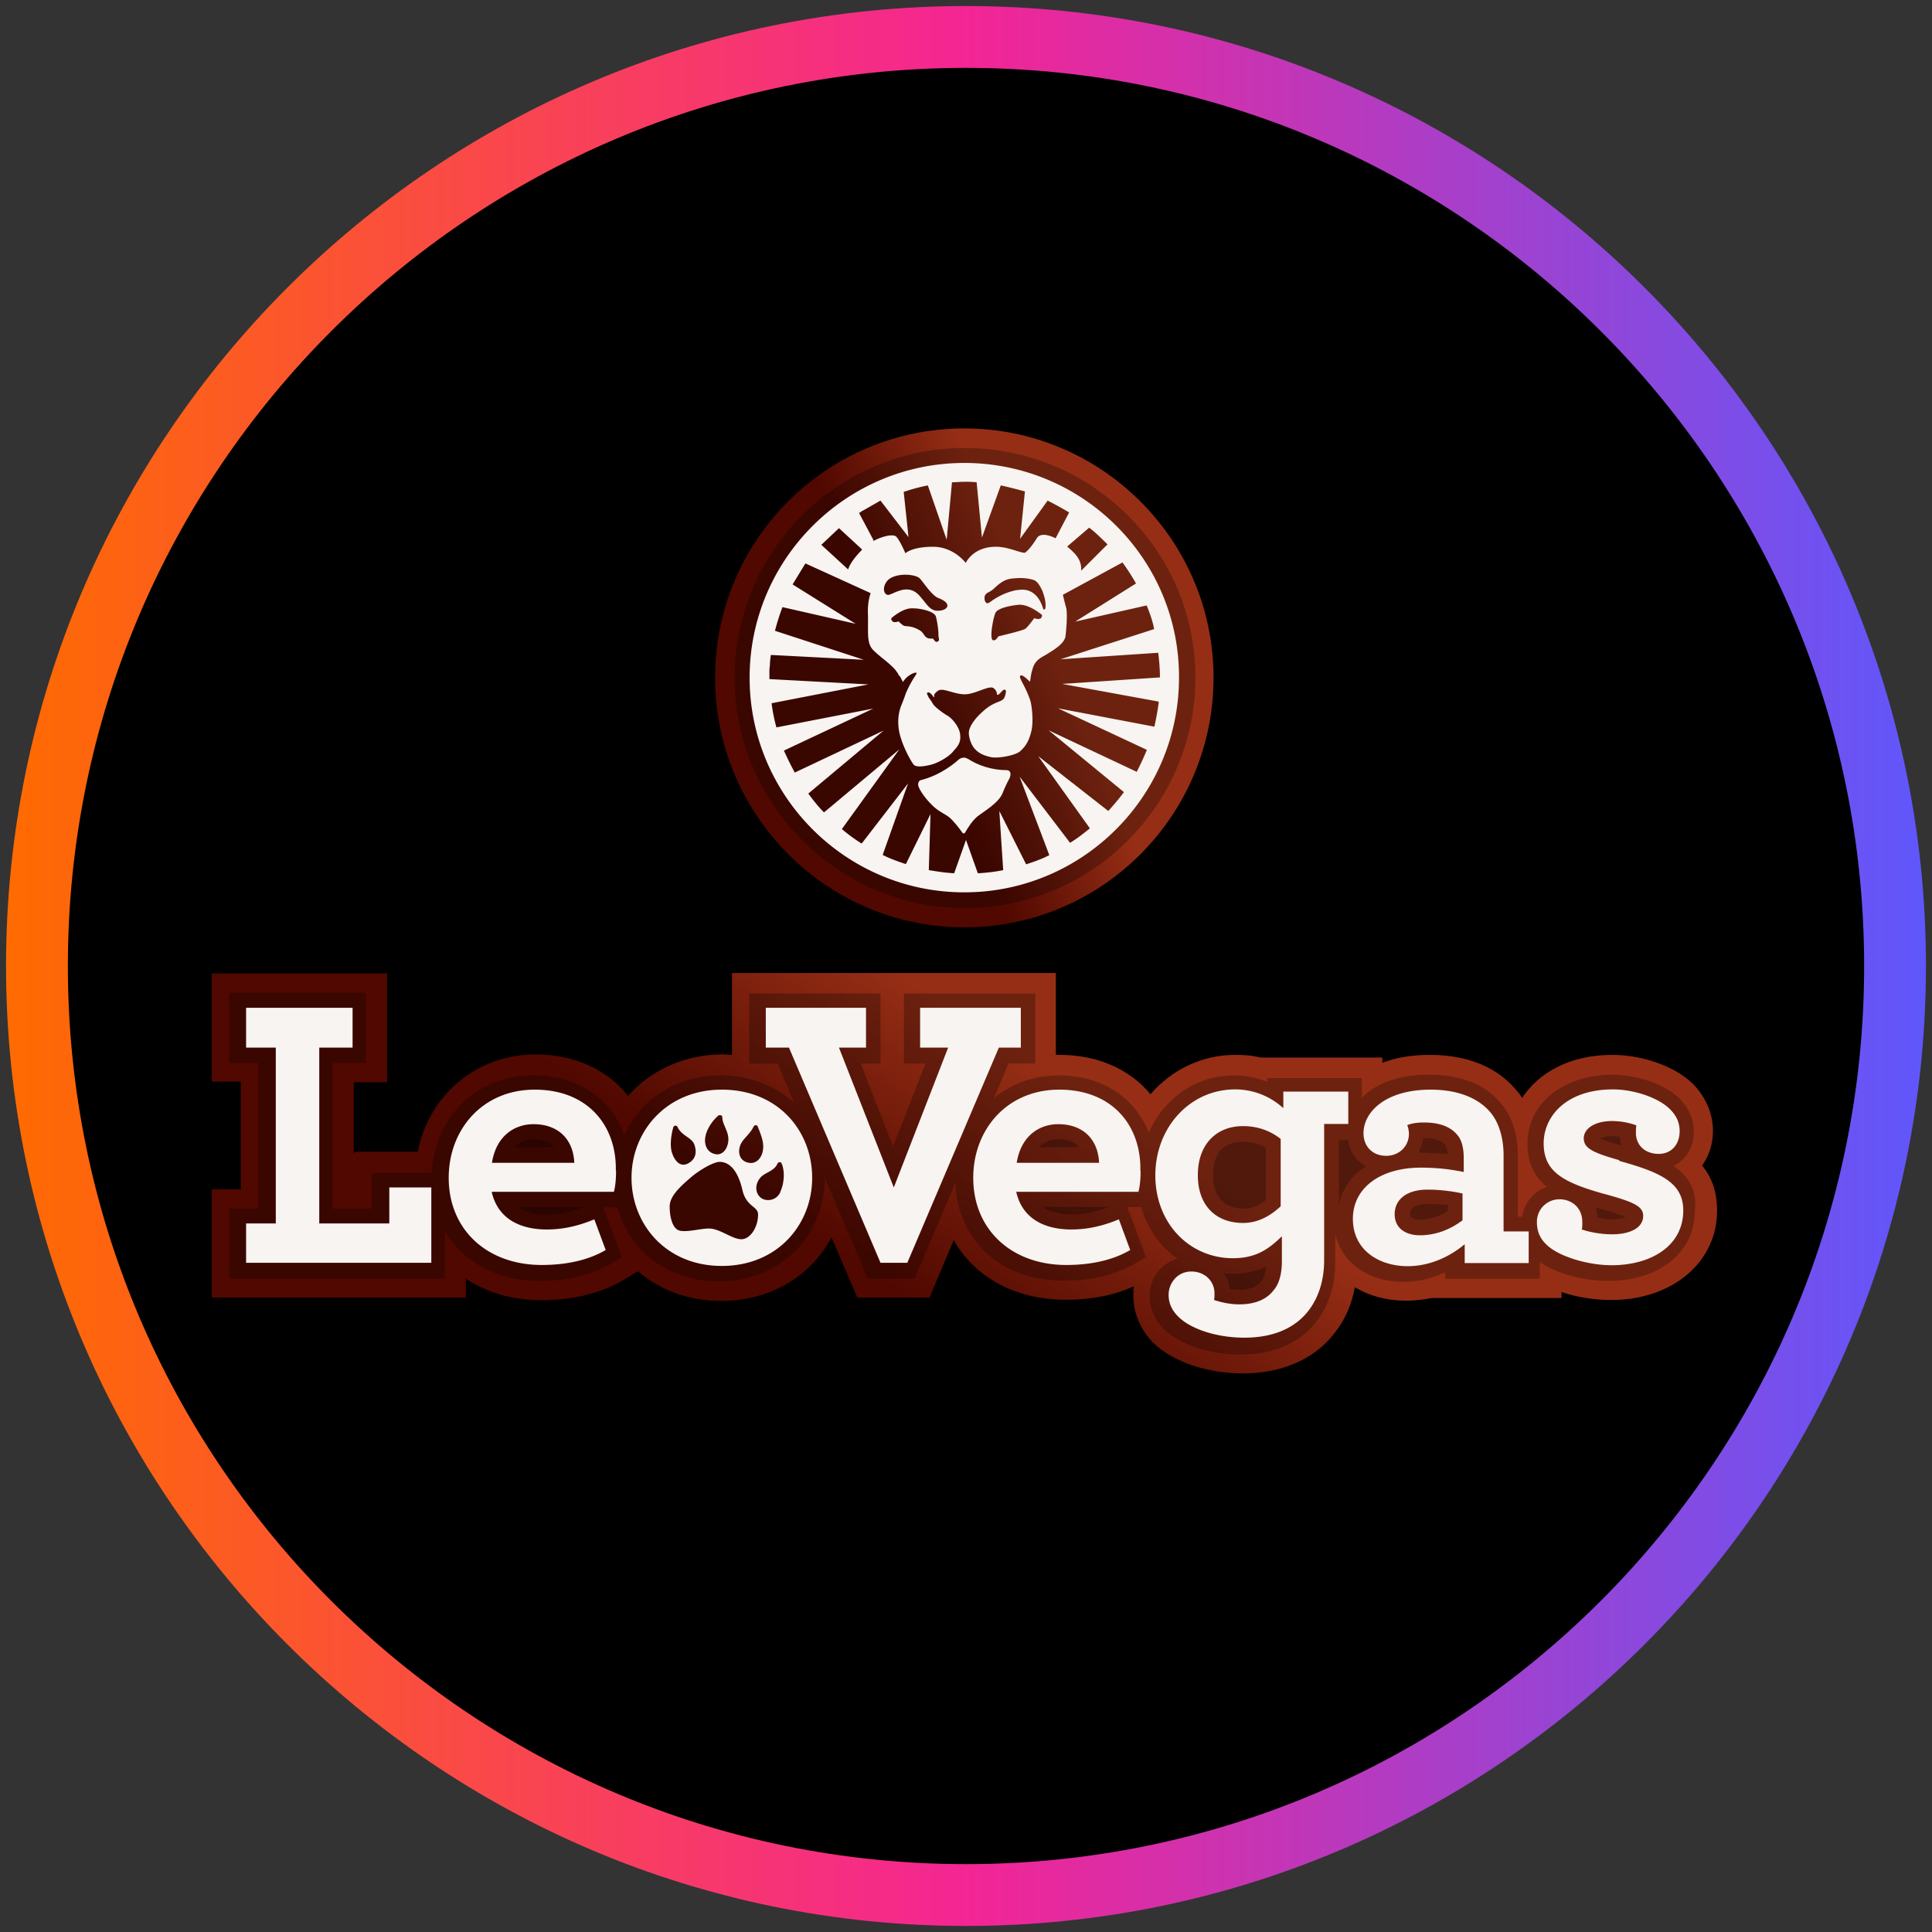
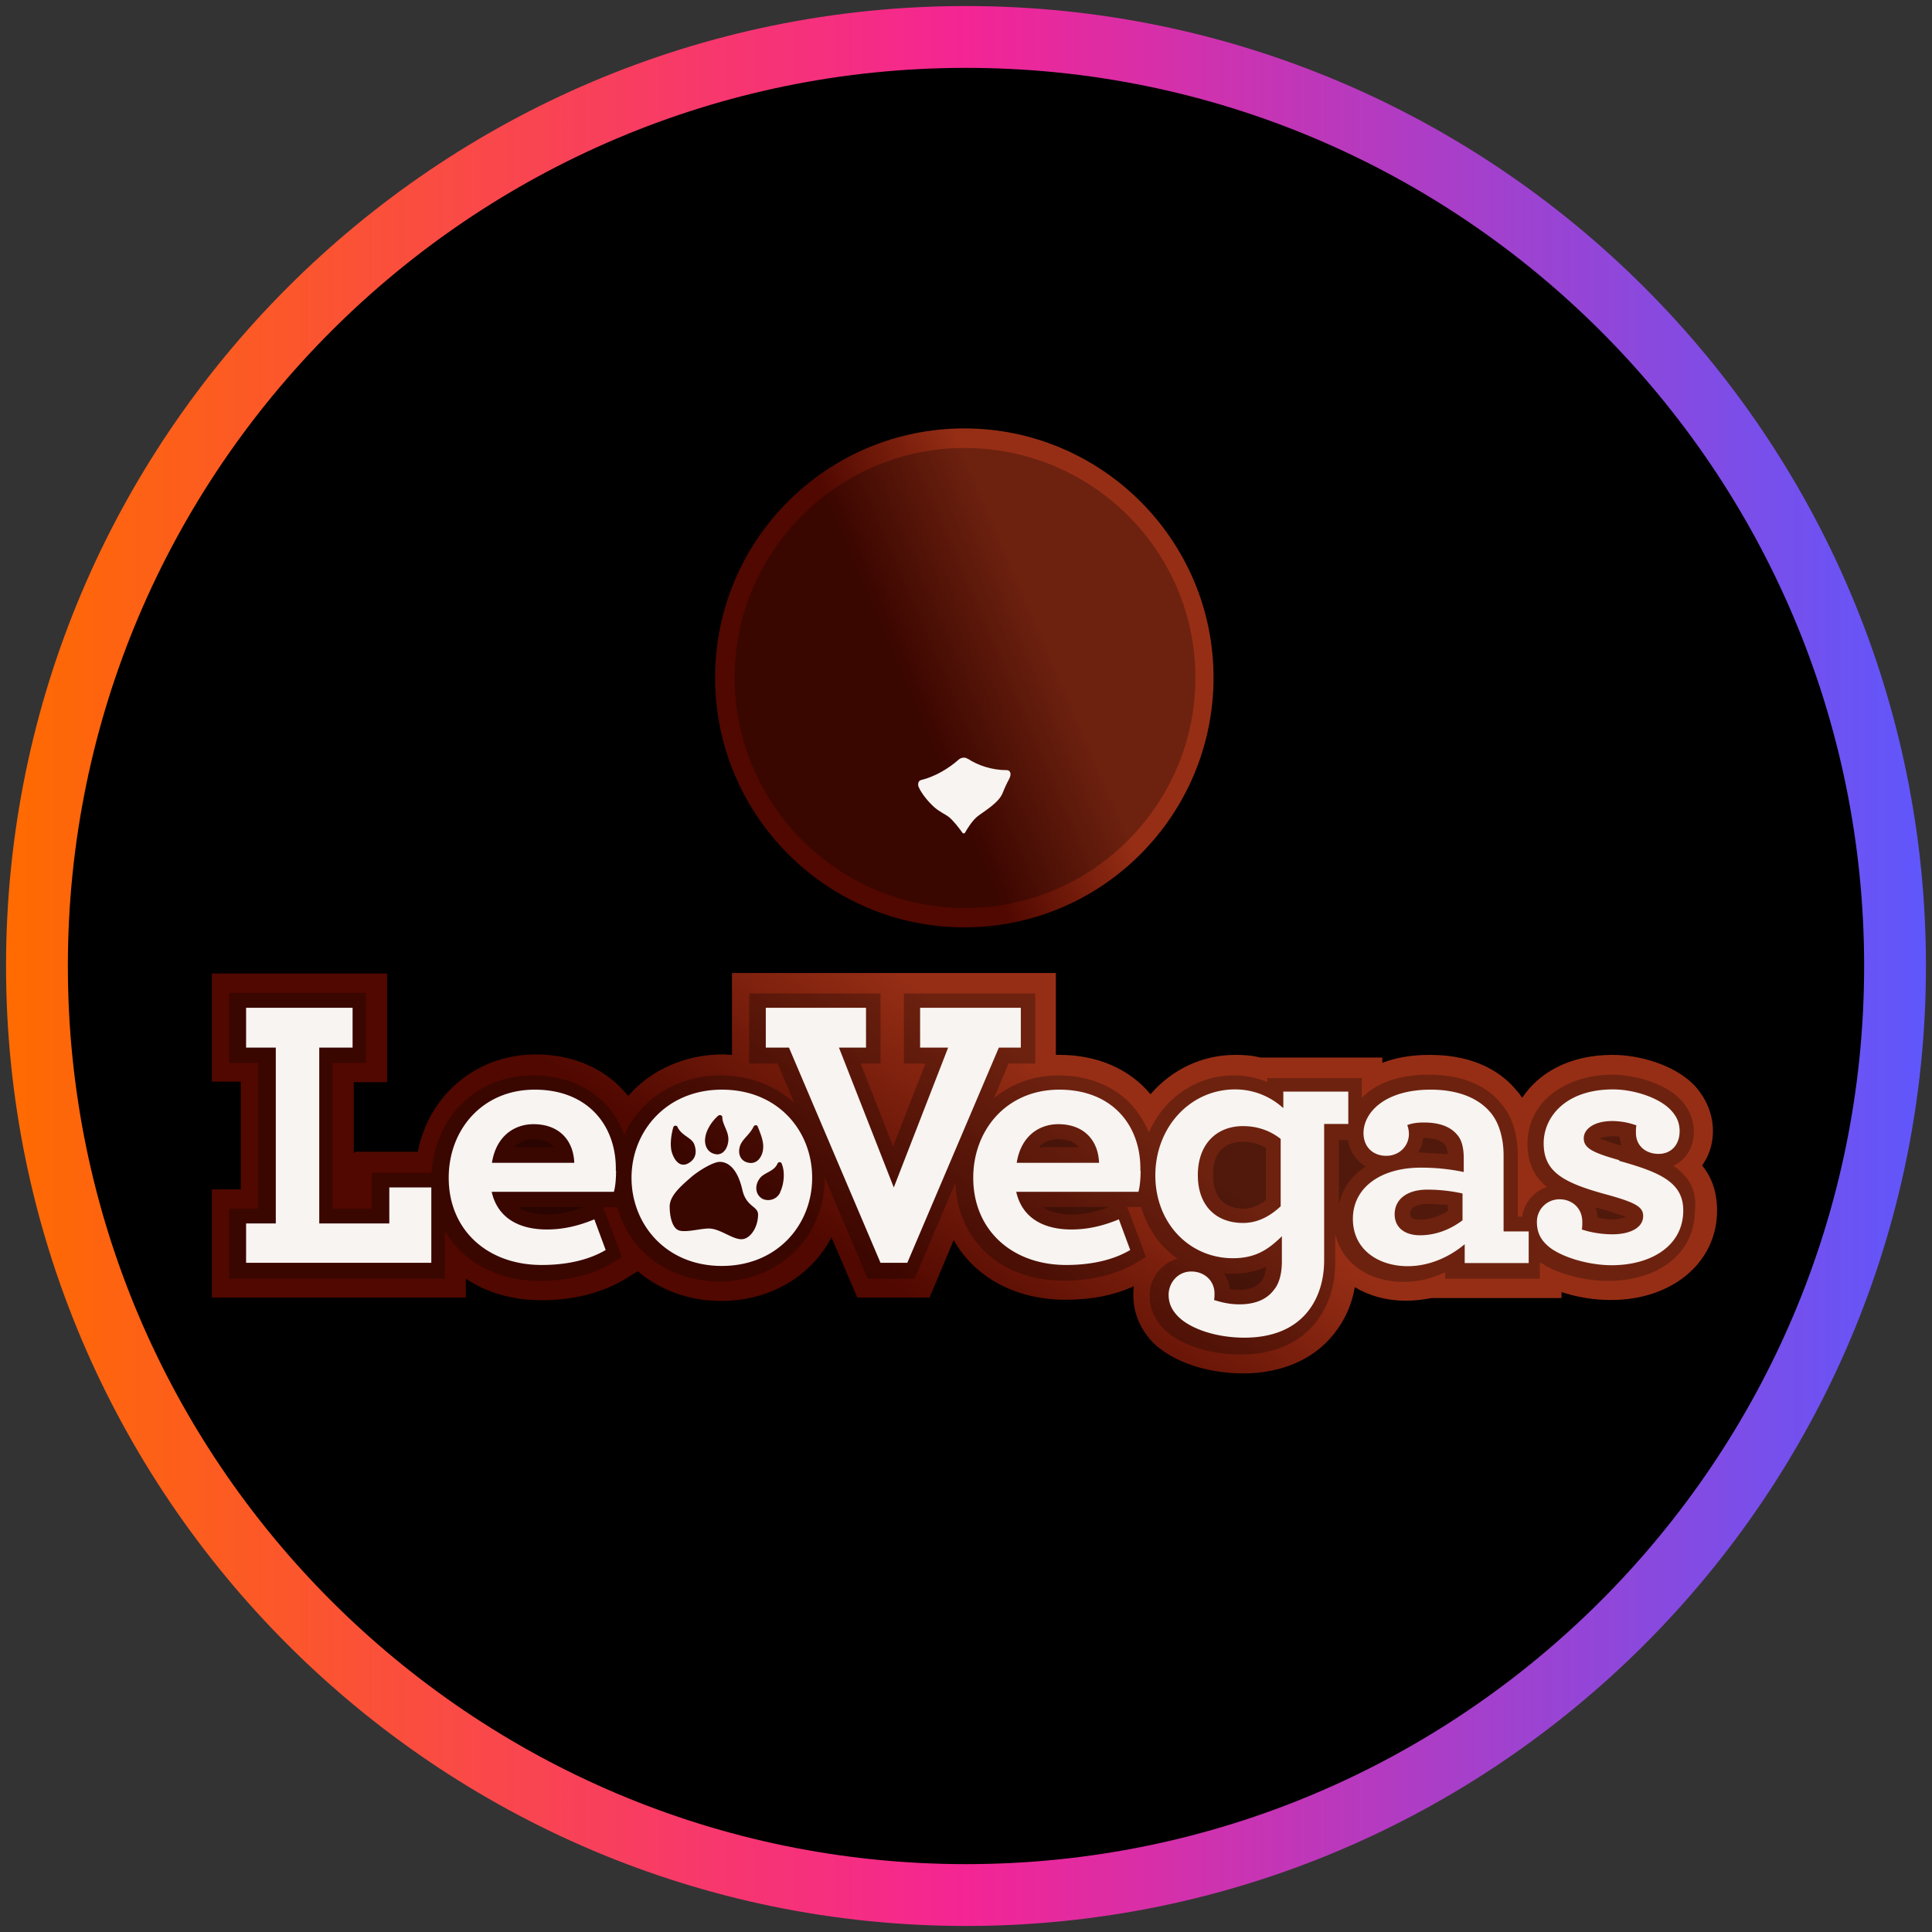
<svg xmlns="http://www.w3.org/2000/svg" xmlns:xlink="http://www.w3.org/1999/xlink" width="80" height="80">
  <rect width="100%" height="100%" fill="#333333" stroke="none" />
  <style>.D{isolation:isolate}</style>
  <defs>
    <linearGradient id="A" x1=".25" y1="40" x2="79.75" y2="40" gradientUnits="userSpaceOnUse">
      <stop offset="0" stop-color="#ff6b00" />
      <stop offset=".5" stop-color="#f42594" />
      <stop offset="1" stop-color="#5f57fc" />
    </linearGradient>
    <linearGradient id="B" x1="37.78" y1="29" x2="43.37" y2="26.6" gradientUnits="userSpaceOnUse">
      <stop offset="0" stop-color="#500800" />
      <stop offset="1" stop-color="#962e15" />
    </linearGradient>
    <linearGradient id="C" x1="2.07" y1="-79.5" x2="2.12" y2="-79.52" gradientTransform="translate(-755.2 7418) scale(378.6 92.7)" xlink:href="#B" />
  </defs>
  <circle cx="40" cy="40" r="38.47" />
  <path d="M40 79.75C18.08 79.75.25 61.92.25 40S18.08.25 40 .25 79.75 18.08 79.75 40 61.92 79.75 40 79.75zm0-76.94C19.49 2.81 2.81 19.49 2.81 40S19.49 77.19 40 77.19 77.19 60.51 77.19 40 60.51 2.81 40 2.81z" fill="url(#A)" />
  <path d="M39.93,38.4c-5.68,0-10.32-4.63-10.32-10.34s4.63-10.32,10.32-10.32,10.32,4.63,10.32,10.32-4.61,10.34-10.32,10.34Z" fill="url(#B)" />
  <path class="D" d="M39.93,18.55c-5.23,0-9.51,4.28-9.51,9.51s4.28,9.54,9.54,9.54,9.54-4.28,9.54-9.54-4.3-9.51-9.56-9.51h0Z" fill="#030303" opacity=".27" />
  <g fill="#f7f4f1">
    <path d="M40.08,31.43c-.11-.09-.27-.07-.38.02-.4.36-.98.71-1.56.85-.11.02-.16.18-.09.31.11.25.38.58.62.8.25.22.45.29.62.42s.45.49.56.65c.02.04.09.04.11,0,.09-.16.29-.49.51-.67.25-.2.89-.56,1.05-.98.07-.18.18-.42.27-.58.11-.22.04-.36-.11-.36-.6,0-1.2-.2-1.6-.47h0Z" />
-     <path d="M39.93 19.17c-4.9 0-8.89 3.99-8.89 8.89s3.99 8.89 8.89 8.89 8.89-3.99 8.89-8.89c.02-4.9-3.97-8.89-8.89-8.89zm5.93 3.37h0l-1.09 1.09v-.07c0-.4-.25-.65-.56-.91l-.02-.02.91-.78c.27.2.51.45.76.69zm-10.14-1.39h0l.58-.33c.04-.02.11-.07.16-.09l1.16 1.51-.2-1.87a7.3 7.3 0 0 1 1-.27l.78 2.25.22-2.38c.18 0 .33-.02.51-.02a4.35 4.35 0 0 1 .51.02l.22 2.29.78-2.16c.33.07.67.16 1 .25l-.2 1.96 1.14-1.58a12.67 12.67 0 0 1 .89.49l-.56 1.07c-.31-.16-.65-.22-.78 0-.22.36-.45.6-.51.6-.25-.02-.69-.25-1.18-.25-.96 0-1.25.67-1.25.67s-.49-.67-1.36-.67-1.14.27-1.14.27-.22-.53-.38-.69c-.11-.11-.53-.04-.94.18l-.02-.07-.58-1.09s.09-.04.13-.09zm7.11 4.44s-.27.38-.38.45c-.09.07-1.11.31-1.11.31s-.11.2-.22.16c-.16-.04 0-.89.09-1.11.07-.22.65-.33 1-.36.36 0 .71.25.91.4.04.02.04.09-.02.16h0c-.09.07-.27 0-.27 0zm-.72-1.16h0c-.65.13-1.02.44-1.16.53-.16.09-.22-.18-.16-.31.07-.13.22-.13.38-.29.38-.36.56-.4.94-.42.27-.02.51.02.67.07.16.04.27.22.38.45.04.11.16.42.13.69 0 .09-.07.11-.09.07s-.22-.96-1.09-.78zm-3.49 2.01s-.16.02-.25-.04c-.11-.07-.13-.2-.27-.29-.36-.22-.58-.16-.67-.2s-.22-.18-.22-.18-.18.07-.25 0-.07-.11-.02-.16c.2-.16.53-.4.87-.38.33 0 .87.13.94.33.04.13.11.51.11.78 0 .13.07.22-.04.27h0c-.11.04-.13-.09-.2-.13zm.11-1.16h0c-.27-.05-.4-.34-.69-.65-.45-.45-.94-.09-1.23 0-.2.04-.31-.29-.07-.58.27-.31 1.02-.31 1.31-.13.13.09.51.74.82.85.65.25.31.58-.16.51zm-3.99-3.41h0 0l.89.82.07.07c-.27.27-.51.58-.58.82l-1.11-1.02.73-.69h0zm13.24 7.22h0a11.66 11.66 0 0 1-.18 1l-3.99-.76 3.68 1.72a12.62 12.62 0 0 1-.42.91l-3.65-1.72 3.12 2.56a9.59 9.59 0 0 1-.65.78l-2.9-2.27 2.14 2.99c-.27.22-.53.42-.82.6l-2.09-2.74 1.23 3.25c-.31.16-.62.27-.96.38l-1.11-2.21.16 2.45c-.33.07-.69.11-1.05.13L40 34.78l-.49 1.38c-.36-.02-.69-.07-1.05-.13l.07-2.32-1.02 2.07c-.33-.11-.65-.22-.96-.38l1.05-2.96-1.92 2.49c-.29-.18-.56-.38-.82-.6l2.38-3.3-3.12 2.61c-.25-.25-.45-.51-.65-.78l3.12-2.61-3.68 1.74c-.16-.29-.31-.6-.45-.91l3.7-1.74-4.01.78a7.08 7.08 0 0 1-.2-1l4.01-.78-4.1-.22v-.4l.02-.18c0-.13.02-.29.04-.42l3.85.2-3.68-1.2a9.24 9.24 0 0 1 .31-.98l3.03.69-2.61-1.63.53-.87 2.7 1.23c-.04.13-.13.4-.11.89.02.71-.07 1.18.22 1.47.31.31.71.56.94.85.04.07.09.11.11.18.07.07.09.11.11.16l.07.13c.16-.27.49-.42.56-.38.04.04-.2.27-.45.87-.04.13-.13.36-.2.53-.09.27-.13.53-.09.89.07.58.47 1.31.62 1.51.11.13.47.07.74 0s.74-.33.91-.56c.2-.22.33-.38.27-.74-.04-.25-.29-.58-.49-.71-.2-.11-.53-.36-.62-.49a2.52 2.52 0 0 0-.18-.27c-.04-.09-.09-.16-.07-.2.07-.04.09-.02.16.04s.11.16.13.13c.02-.02 0-.02 0-.09.02-.04.07-.11.18-.18.22-.11.65.16 1.09.16s1.02-.4 1.2-.25c.11.09.13.18.13.25 0 0 0 .02.02.02.07 0 .13-.09.2-.16.04-.04.09-.07.13-.04.04.02.02.11 0 .2s-.07.18-.11.2c-.13.11-.4.11-.8.47-.38.33-.58.65-.6.87-.02.16.07.49.22.67s.36.31.74.38c.33.04.98-.09 1.16-.25.25-.22.38-.47.47-.85.09-.4.02-1-.04-1.23-.2-.62-.51-.98-.42-1.05.07-.07.27.13.4.25.02-.09.04-.33.09-.47.07-.29.2-.45.49-.6.33-.2.85-.49.89-.82s.09-.98.02-1.2c-.04-.13-.09-.36-.13-.51l2.47-1.34a9.28 9.28 0 0 1 .56.87l-2.52 1.58 2.96-.67c.13.31.25.65.31.98l-3.88 1.25 4.05-.27c.04.33.07.67.07 1v.02l-4.05.27 3.99.73z" />
  </g>
  <path d="M14.65,47.75v-2.94h1.38v-4.5h-7.26v4.48h1.2v4.46h-1.2v4.48h10.52v-.78c.87.58,1.94.89,3.14.89,1.29,0,2.43-.29,3.36-.82l.62-.38c.91.78,2.12,1.23,3.45,1.23,2.03,0,3.72-1.02,4.57-2.63l1.07,2.49h2.99l1-2.38c.87,1.54,2.56,2.47,4.63,2.47,1.07,0,2-.18,2.83-.56-.02.13-.02.27-.02.4,0,.71.29,1.38.8,1.92.8.8,2.23,1.29,3.76,1.29s2.9-.56,3.74-1.63c.45-.56.74-1.2.87-1.94.6.36,1.31.56,2.12.56.33,0,.69-.04,1.05-.11h5.39v-.25c.65.22,1.36.33,2.05.33,2.54,0,4.39-1.56,4.39-3.7,0-.74-.2-1.36-.62-1.87.29-.4.45-.89.45-1.43,0-.71-.29-1.38-.8-1.92-.85-.85-2.29-1.23-3.36-1.23-1.8,0-3.07.76-3.74,1.78-.07-.11-.13-.2-.22-.29-.56-.69-1.63-1.49-3.61-1.49-.8,0-1.45.13-1.96.33v-.22h-5.06c-.33-.09-.69-.11-1.02-.11-1.38,0-2.63.6-3.52,1.63-.87-1.05-2.21-1.63-3.76-1.63h-.16v-3.39h-13.41v3.39c-.13,0-.25-.02-.38-.02-1.56,0-2.99.65-3.92,1.72-.87-1.09-2.23-1.72-3.83-1.72-2.45,0-4.43,1.69-4.88,4.03h-2.56l-.07.04h0Z" fill="url(#C)" />
  <g fill="#030303" class="D">
    <path d="M69.32 48.26c.51-.25.82-.78.82-1.4 0-.51-.2-.96-.58-1.36-.69-.69-1.94-1-2.81-1-1.74 0-3.5.98-3.5 2.87 0 .82.31 1.38.8 1.78-.53.18-.94.65-1.02 1.23h-.18v-2.54c0-.87-.25-1.65-.69-2.14-.45-.56-1.31-1.2-3.01-1.2-1.31 0-2.23.4-2.76.96v-.82h-3.92v.16c-.4-.16-.85-.27-1.38-.27-1.58 0-2.9.96-3.52 2.36-.58-1.45-1.94-2.36-3.74-2.36-1.05 0-1.96.36-2.67.94l.6-1.43h1.11v-2.9h-5.44v2.9h.89l-1.34 3.43-1.34-3.43h.82v-2.9h-5.44v2.9h1.18l.69 1.63c-.78-.71-1.83-1.14-3.05-1.14-1.83 0-3.32.98-3.99 2.47-.53-1.51-1.94-2.47-3.79-2.47-2.32 0-4.05 1.72-4.19 4.03H15.4v1.49h-1.63v-6.04h1.38v-2.9H9.49v2.9h1.2v6.04h-1.2v2.9h8.93v-1.98c.74 1.27 2.16 2.07 3.92 2.07 1.16 0 2.16-.25 2.96-.71l.45-.27-.18-.49-.49-1.31-.11-.27h.6c.49 1.83 2.12 3.07 4.21 3.07 2.49 0 4.37-1.85 4.37-4.28v-.02l1.78 4.19h1.94l1.69-3.97c.09 2.41 1.92 4.05 4.48 4.05 1.16 0 2.16-.25 2.96-.71l.45-.27-.18-.49-.49-1.31-.11-.27h.58c.27.91.8 1.65 1.51 2.14-.67.18-1.16.8-1.16 1.54 0 .51.2.96.58 1.36.65.65 1.89 1.07 3.19 1.07 1.36 0 2.43-.47 3.12-1.34.53-.69.8-1.51.8-2.49V51.1c.27 1.18 1.36 1.98 2.83 1.98.58 0 1.16-.13 1.72-.4v.27h3.92v-.69c.67.47 1.8.78 2.83.78 2.12 0 3.59-1.18 3.59-2.9.11-.91-.31-1.47-.89-1.87h0z" opacity=".27" />
    <path d="M22.09 47.17c.38 0 .67.11.85.33h-1.65a1.11 1.11 0 0 1 .8-.33h0zm.58 3.12c-.58 0-.96-.13-1.2-.31h2.72c-.53.2-1.05.31-1.51.31h0zm21.14-3.12c.38 0 .67.11.85.33h-1.65a1.14 1.14 0 0 1 .8-.33h0zm.58 3.12c-.58 0-.96-.13-1.2-.31h2.72c-.53.2-1.02.31-1.51.31h0zm5.84-1.63c0-.91.42-1.38 1.25-1.38.33 0 .65.09.94.25v2.16c-.31.25-.62.36-.94.36-.8-.02-1.25-.51-1.25-1.38zm2 4.39c-.22.29-.62.36-.91.36-.16 0-.29-.02-.4-.04-.02-.25-.11-.47-.25-.65.13.02.25.02.38.02.56 0 1-.11 1.38-.29-.04.27-.09.49-.2.6h0zm3.21-3.21v-2.63h.38c.07.49.36.87.74 1.09-.58.36-.96.89-1.11 1.54h0zm4.48.33c-.38.22-.76.33-1.11.33-.42 0-.42-.16-.42-.25 0-.33.45-.4.74-.4l.82.04v.27h-.02zm-1.12-2.45h-.07a1.38 1.38 0 0 0 .2-.6c.58 0 .8.16.91.29.04.04.09.18.11.38l-1.16-.07h0zm7.93-.67a1.83 1.83 0 0 1 .33.02l.07.36a7.75 7.75 0 0 1-.89-.29c.11-.04.27-.09.49-.09h0zm.05 3.44a2.62 2.62 0 0 1-.62-.07 1.73 1.73 0 0 0-.09-.42l.42.11.82.27c-.11.07-.29.11-.53.11h0z" opacity=".27" />
  </g>
  <g fill="#f7f4f1">
    <path d="M29.89 45.12c-2.29 0-3.74 1.72-3.74 3.65s1.43 3.65 3.74 3.65 3.74-1.72 3.74-3.65-1.4-3.65-3.74-3.65zm.75 2.34c.09-.29.4-.47.56-.8.04-.09.16-.09.18 0 .11.27.25.62.22.89-.02.33-.25.71-.67.58-.29-.09-.38-.38-.29-.67zm-1.42-.45c.07-.29.29-.62.53-.82.07-.04.16 0 .16.07 0 .31.27.58.25.96-.02.29-.18.58-.47.58-.42-.04-.56-.42-.47-.78h0zm-1.34-.33h0c.02-.09.16-.09.18 0 .18.36.58.42.69.71.09.25.11.58-.25.78s-.6-.16-.69-.49c-.07-.29-.02-.69.07-1zm2.76 4.63h0c-.38-.04-.85-.44-1.29-.44-.33 0-.89.16-1.2.09s-.42-.58-.42-1c0-.45.47-.85.87-1.2.33-.29.94-.65 1.2-.65.36 0 .74.29.94 1.16.16.71.65.67.65 1.02 0 .56-.36 1.07-.74 1.02zm1.67-1.94c-.16.33-.51.38-.74.27-.31-.18-.33-.58-.09-.87.18-.22.58-.27.71-.58.04-.09.16-.09.18 0 .16.38.07.91-.07 1.18h0zm-16.19 1.29h-2.9v-7.28h1.38v-1.65h-4.41v1.65h1.23v7.28h-1.23v1.63h7.67v-3.12h-1.74v1.5-.01zm9.38-2.18c.04-1.85-1.14-3.36-3.36-3.36h0c-2.16 0-3.56 1.65-3.56 3.65 0 2.16 1.6 3.61 3.85 3.61 1.02 0 1.94-.2 2.65-.62l-.47-1.27c-.65.27-1.29.42-1.96.42-1.18 0-2.05-.49-2.29-1.56h5.06c.07-.25.09-.6.09-.87zm-5.13-.33c.18-1.14.96-1.6 1.72-1.6 1.02 0 1.65.62 1.69 1.6h-3.41zm32.77-2.93v.65h0-.02a2.94 2.94 0 0 0-1.98-.76c-1.85 0-3.3 1.56-3.3 3.56s1.43 3.43 3.21 3.43c.94 0 1.47-.36 2.03-.91v1.02c0 .53-.11.94-.33 1.2-.31.42-.82.6-1.43.6-.42 0-.76-.09-1.05-.18.02-.07.02-.18.02-.27 0-.53-.42-.91-.96-.91-.58 0-.94.49-.94.96 0 .33.11.62.4.91.49.49 1.54.87 2.74.87 1.14 0 2.05-.36 2.63-1.09.42-.53.67-1.25.67-2.12v-5.64h1V45.2h-2.7zm-.11 4.73h0c-.45.42-.96.69-1.56.69-1.09 0-1.87-.69-1.87-1.98s.78-2.03 1.87-2.03c.62 0 1.14.2 1.56.53v2.78zm14.02-1.91c-1.09-.31-1.47-.49-1.47-.91 0-.36.4-.71 1.18-.71a2.96 2.96 0 0 1 1 .18c-.02.09-.02.18-.02.31 0 .53.4.87.94.87s.87-.4.87-.94c0-.33-.11-.62-.4-.91-.49-.49-1.51-.82-2.36-.82-1.96 0-2.87 1.14-2.87 2.23 0 1.2.82 1.65 2.74 2.16 1.09.31 1.38.49 1.38.85 0 .51-.58.76-1.27.76-.49 0-.94-.09-1.27-.2.02-.09.02-.18.02-.31 0-.6-.45-.94-.94-.94a.93.93 0 0 0-.94.94c0 .36.11.67.4.94.45.45 1.63.85 2.7.85 1.6 0 2.96-.78 2.96-2.27 0-1.16-.96-1.58-2.65-2.05h0z" />
    <path d="M62.26 50.98v-3.14h0c0-.69-.18-1.34-.53-1.76-.49-.6-1.34-.96-2.49-.96-1.89 0-2.78.94-2.78 1.8 0 .58.4.94.94.94s.94-.4.94-.91c0-.09-.02-.25-.07-.36.16-.07.4-.11.69-.11.62 0 1.09.16 1.38.51.18.2.27.53.27.96v.58a8.56 8.56 0 0 0-1.78-.18c-1.65 0-2.81.82-2.81 2.12s1.09 1.96 2.27 1.96c.94 0 1.78-.42 2.36-.91v.78h2.65v-1.31h-1.02zm-3.46.17c-.62 0-1.05-.31-1.05-.87 0-.62.51-1.02 1.36-1.02.53 0 1.05.07 1.45.16v1.11h0c-.53.4-1.14.62-1.76.62zm-20.69-7.77h1.15l-2.25 5.79-2.27-5.79h1.12v-1.65h-4.15v1.65h.96l3.79 8.91h1.11l3.79-8.91h.91v-1.65H38.1v1.65h.01zm9.11 5.1c.04-1.85-1.14-3.36-3.36-3.36h0c-2.16 0-3.56 1.65-3.56 3.65 0 2.16 1.6 3.61 3.85 3.61 1.02 0 1.94-.2 2.65-.62l-.47-1.27c-.65.27-1.29.42-1.96.42-1.18 0-2.05-.49-2.29-1.56h5.06c.07-.25.09-.6.09-.87zm-5.12-.33c.18-1.14.96-1.6 1.72-1.6 1.02 0 1.65.62 1.69 1.6H42.1z" />
  </g>
</svg>